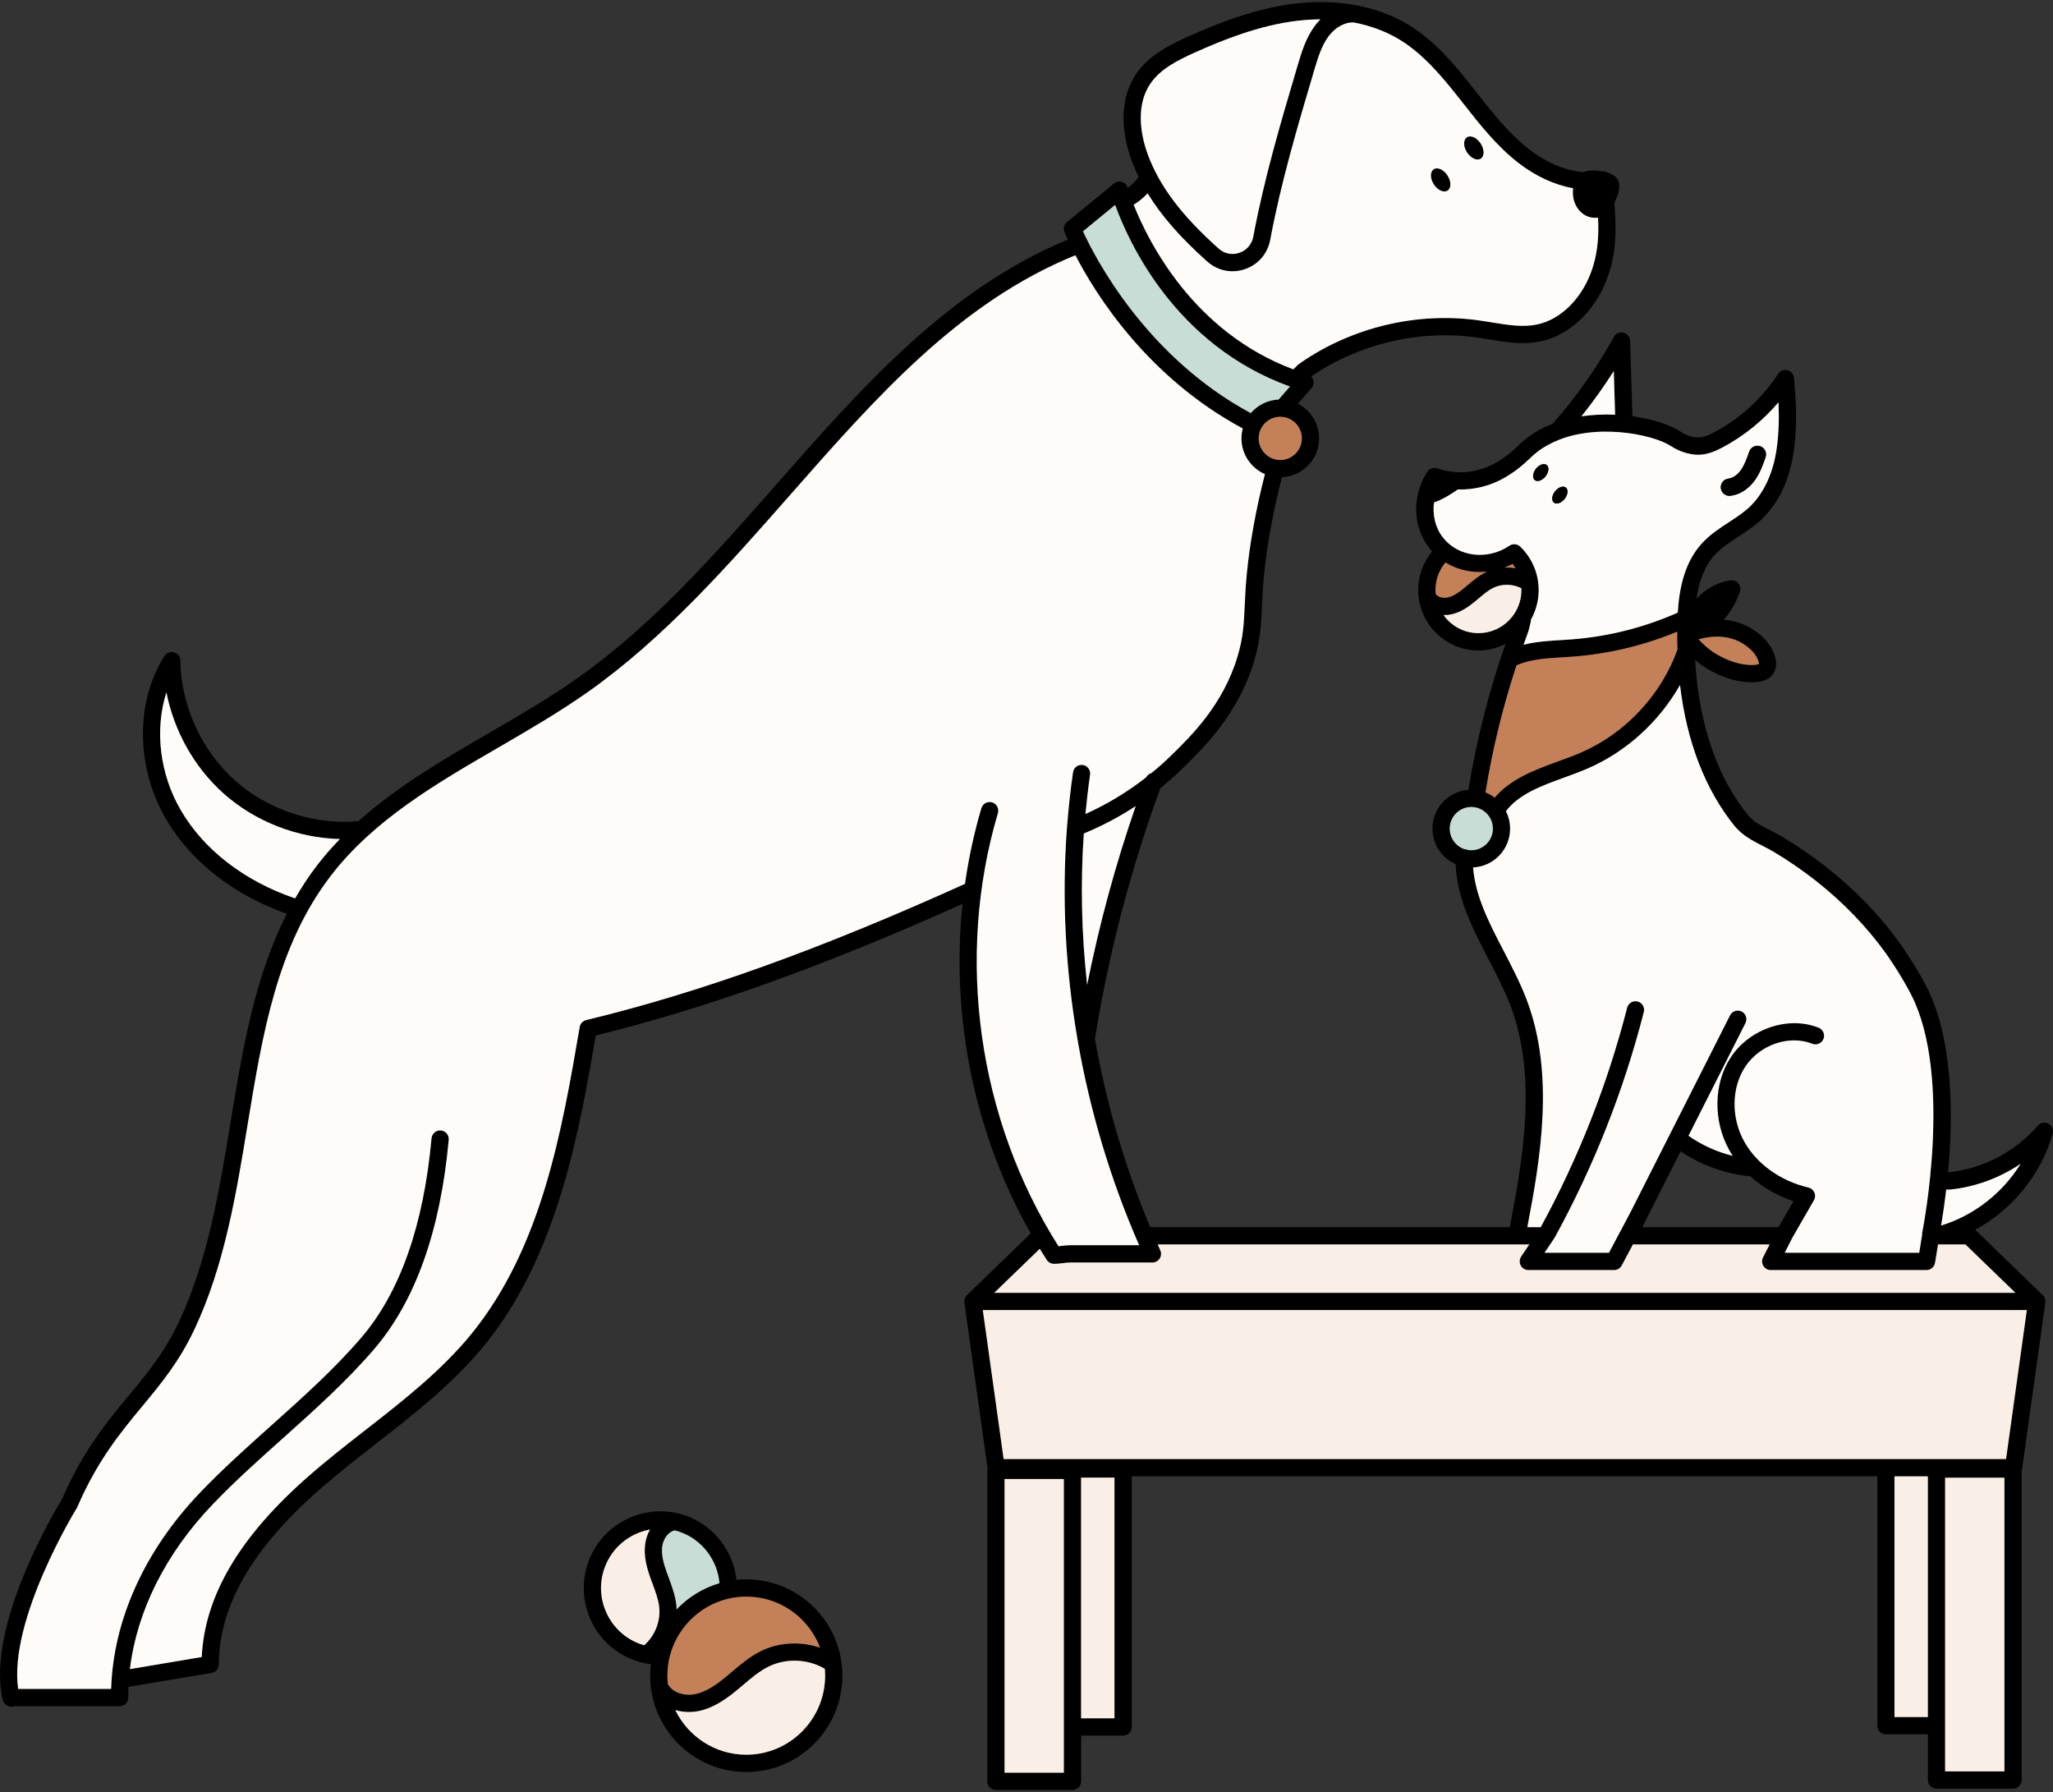
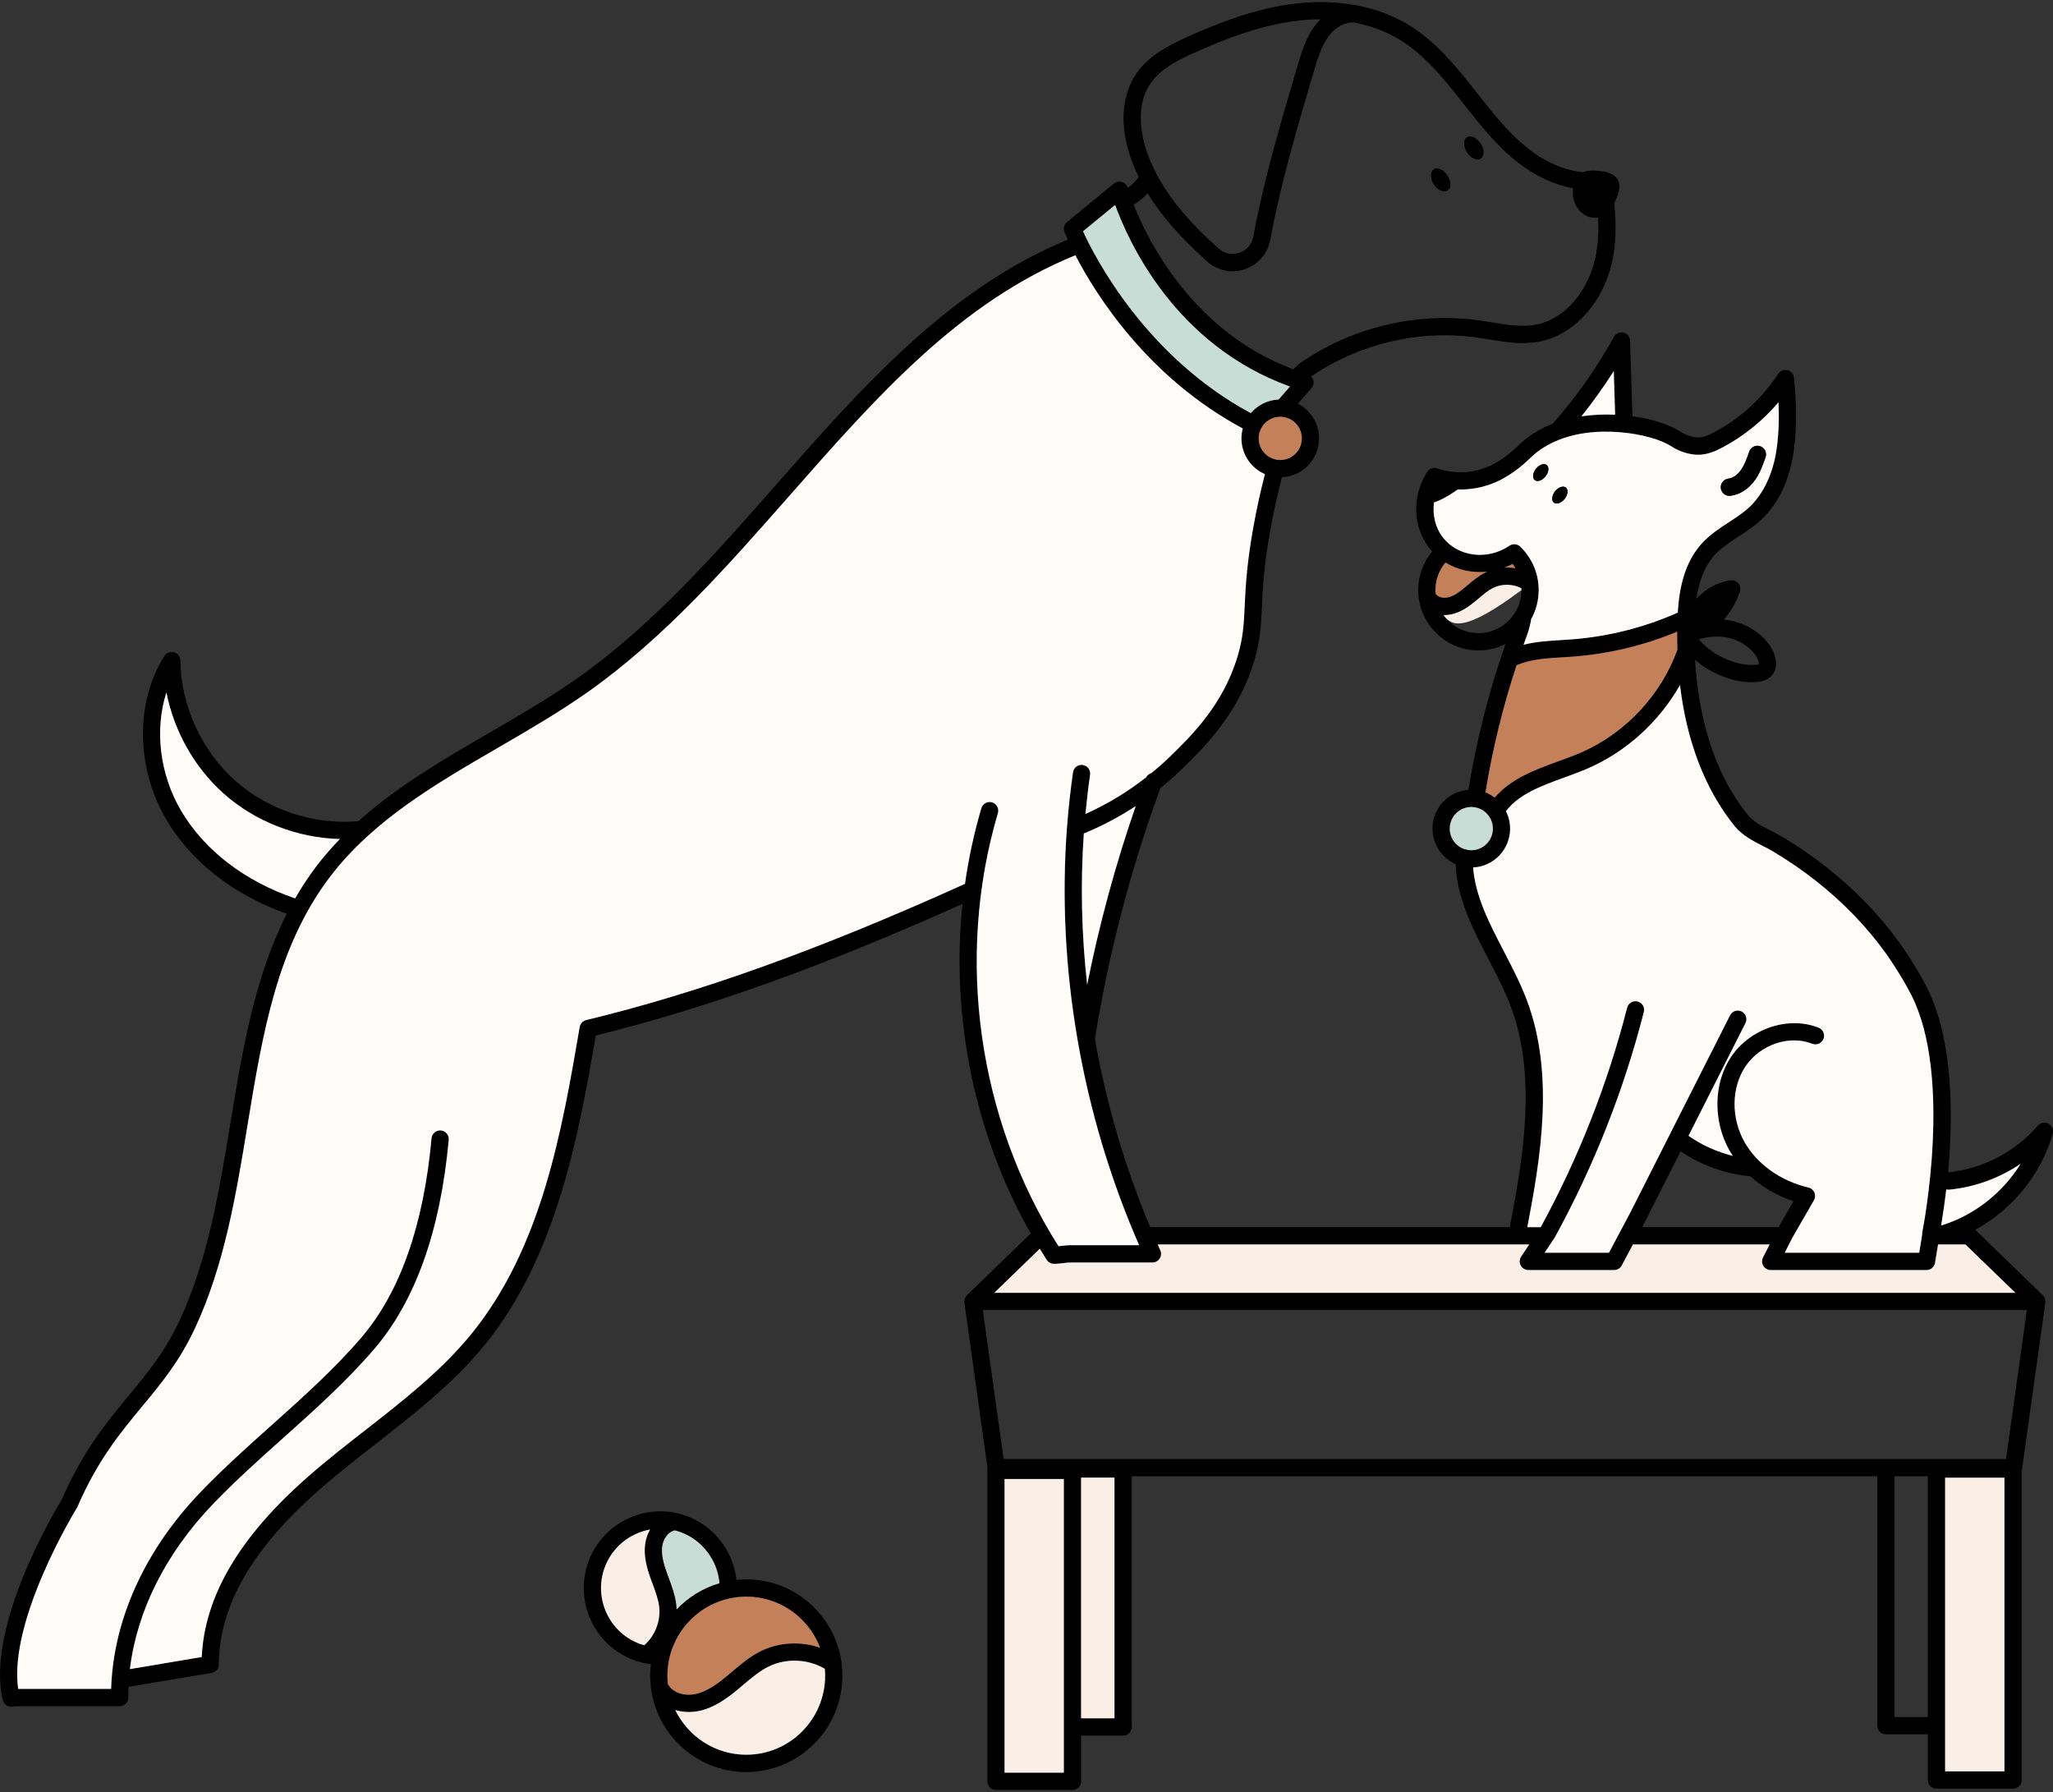
<svg xmlns="http://www.w3.org/2000/svg" width="228" height="199" viewBox="0 0 228 199" fill="none">
  <rect x="0" y="0" width="228" height="199" fill="#333333" stroke="none" />
  <path d="M90.29 178.386C88.29 176.45 85.658 175.385 82.88 175.385C82.512 175.385 82.147 175.403 81.789 175.441C81.44 172.238 79.277 169.438 76.221 168.333C71.811 166.741 66.929 169.039 65.337 173.461C63.746 177.881 66.042 182.775 70.451 184.37C71.048 184.587 71.663 184.726 72.284 184.803C72.234 185.225 72.207 185.649 72.207 186.083C72.207 191.983 76.993 196.78 82.88 196.78C88.766 196.78 93.553 191.983 93.553 186.083C93.553 183.153 92.394 180.421 90.29 178.386ZM71.545 182.703C71.397 182.66 71.249 182.617 71.1 182.564C67.683 181.328 65.906 177.537 67.139 174.112C67.967 171.811 69.948 170.253 72.194 169.85C71.932 170.312 71.743 170.835 71.66 171.399C71.453 172.786 71.845 174.146 72.256 175.292C72.33 175.493 72.404 175.695 72.478 175.893C72.803 176.772 73.112 177.602 73.208 178.439C73.387 180.015 72.738 181.66 71.545 182.703ZM73.554 171.681C73.662 170.947 74.166 170.117 74.917 169.955C74.926 169.952 74.932 169.949 74.941 169.946C75.154 170.002 75.362 170.064 75.572 170.138C77.991 171.015 79.688 173.263 79.901 175.812C78.065 176.348 76.431 177.364 75.145 178.721C75.139 178.553 75.13 178.386 75.111 178.219C74.988 177.15 74.623 176.172 74.274 175.224C74.203 175.032 74.129 174.837 74.061 174.645C73.712 173.675 73.412 172.644 73.554 171.681ZM74.228 187.105C74.212 187.08 74.19 187.058 74.172 187.036C74.138 186.724 74.119 186.405 74.119 186.083C74.119 185.429 74.194 184.791 74.329 184.178C74.342 184.141 74.351 184.103 74.357 184.063C75.269 180.195 78.742 177.305 82.88 177.305C85.16 177.305 87.32 178.178 88.961 179.764C89.91 180.684 90.623 181.777 91.075 182.976C88.939 182.242 86.507 182.354 84.483 183.36C83.275 183.961 82.265 184.819 81.288 185.646C81.084 185.819 80.88 185.993 80.673 186.163C79.626 187.03 78.479 187.87 77.194 188.13C76.196 188.331 74.839 188.096 74.228 187.105ZM82.88 194.86C79.413 194.86 76.409 192.831 74.991 189.895C75.491 190.044 76.01 190.115 76.514 190.115C76.879 190.115 77.234 190.081 77.571 190.013C79.277 189.669 80.714 188.622 81.894 187.644L82.524 187.114C83.454 186.324 84.335 185.578 85.333 185.082C87.286 184.11 89.724 184.209 91.603 185.318C91.625 185.571 91.637 185.825 91.637 186.083C91.637 190.923 87.71 194.86 82.88 194.86Z" fill="black" />
  <path d="M91.637 186.082C91.637 190.923 87.71 194.86 82.88 194.86C79.413 194.86 76.409 192.831 74.991 189.895C75.492 190.044 76.011 190.115 76.514 190.115C76.879 190.115 77.234 190.081 77.571 190.013C79.277 189.669 80.714 188.622 81.894 187.643L82.525 187.114C83.455 186.324 84.335 185.577 85.333 185.082C87.286 184.109 89.724 184.208 91.603 185.317C91.625 185.571 91.637 185.825 91.637 186.082Z" fill="#FAEFE6" />
  <path d="M91.075 182.976C88.939 182.242 86.507 182.353 84.483 183.36C83.275 183.961 82.265 184.819 81.288 185.646C81.084 185.819 80.88 185.993 80.673 186.163C79.626 187.03 78.48 187.869 77.194 188.13C76.196 188.331 74.839 188.096 74.228 187.104C74.212 187.08 74.19 187.058 74.172 187.036C74.138 186.724 74.119 186.404 74.119 186.082C74.119 185.429 74.194 184.791 74.329 184.178C74.342 184.14 74.351 184.103 74.357 184.063C75.269 180.195 78.742 177.305 82.88 177.305C85.16 177.305 87.32 178.178 88.961 179.764C89.91 180.684 90.623 181.777 91.075 182.976Z" fill="#C38059" />
  <path d="M71.545 182.704C71.397 182.66 71.249 182.617 71.1 182.564C67.683 181.329 65.906 177.538 67.139 174.112C67.967 171.811 69.948 170.253 72.194 169.85C71.932 170.312 71.743 170.835 71.66 171.399C71.453 172.786 71.845 174.146 72.256 175.292C72.33 175.493 72.404 175.695 72.479 175.893C72.803 176.773 73.112 177.603 73.208 178.439C73.387 180.015 72.738 181.66 71.545 182.704Z" fill="#FAEFE6" />
  <path d="M79.901 175.812C78.066 176.348 76.431 177.364 75.145 178.72C75.139 178.553 75.13 178.386 75.112 178.219C74.988 177.15 74.623 176.171 74.274 175.224C74.203 175.032 74.129 174.837 74.061 174.644C73.712 173.675 73.412 172.644 73.554 171.68C73.662 170.946 74.166 170.116 74.917 169.955C74.926 169.952 74.932 169.949 74.942 169.946C75.155 170.002 75.362 170.064 75.572 170.138C77.992 171.015 79.688 173.263 79.901 175.812Z" fill="#C9DDD7" />
  <path d="M164.454 17.614C164.034 17.887 163.351 17.58 162.925 16.926C162.498 16.273 162.492 15.52 162.912 15.248C163.329 14.975 164.012 15.282 164.439 15.935C164.865 16.589 164.871 17.338 164.454 17.614Z" fill="black" />
  <path d="M160.768 21.16C160.348 21.436 159.665 21.129 159.238 20.476C158.812 19.822 158.806 19.07 159.226 18.797C159.643 18.521 160.326 18.831 160.752 19.482C161.179 20.135 161.185 20.888 160.768 21.16Z" fill="black" />
  <path d="M227.964 125.888C228.085 125.455 227.893 124.996 227.498 124.783C227.102 124.569 226.611 124.659 226.317 125C223.805 127.917 220.171 129.806 216.346 130.187C216.908 124.111 216.976 115.494 213.963 109.597C212.718 107.163 211.074 104.852 211.003 104.753C208.76 101.634 206.006 98.785 202.82 96.279C201.291 95.078 199.65 93.95 197.947 92.934C197.533 92.687 197.091 92.46 196.665 92.244C195.664 91.733 194.718 91.249 194.125 90.512C189.972 85.38 188.575 78.793 188.251 73.273C188.523 73.509 188.801 73.732 189.088 73.939C189.363 74.131 191.746 75.763 194.499 75.763C194.616 75.763 194.737 75.76 194.854 75.754C195.497 75.72 196.409 75.587 196.925 74.819C197.178 74.438 197.413 73.772 197.088 72.778C196.455 70.851 194.555 69.792 193.989 69.516C193.124 69.092 192.259 68.885 191.443 68.81C192.234 67.906 192.849 66.847 193.226 65.692C193.328 65.379 193.263 65.032 193.05 64.778C192.836 64.524 192.506 64.397 192.181 64.443C190.732 64.645 189.397 65.41 188.405 66.491C188.671 64.672 189.237 62.929 190.439 61.619C191.159 60.832 192.079 60.231 193.053 59.596C193.884 59.054 194.74 58.497 195.506 57.794C198.012 55.499 198.908 52.309 199.217 50.038C199.628 47.046 199.455 44.271 199.236 41.952C199.196 41.546 198.905 41.211 198.513 41.112C198.117 41.013 197.703 41.177 197.481 41.518C195.716 44.212 193.285 46.442 190.448 47.963C189.817 48.301 189.147 48.611 188.513 48.576C187.549 48.524 186.839 48.069 186.567 47.895C185.399 47.145 183.483 46.526 181.292 46.222L181.035 37.845C181.023 37.414 180.723 37.042 180.303 36.94C179.886 36.841 179.45 37.03 179.24 37.408C177.334 40.858 175.041 44.104 172.43 47.056C172.084 47.192 171.744 47.341 171.416 47.505C169.905 48.27 169.204 48.926 168.527 49.561C167.968 50.088 167.387 50.633 166.228 51.33C164.26 52.516 161.791 52.77 159.621 52.011C159.204 51.866 158.738 52.027 158.5 52.401C156.769 55.124 156.884 58.549 158.781 60.925C158.867 61.036 158.963 61.136 159.056 61.238C158.052 62.439 157.502 63.942 157.502 65.524C157.502 69.219 160.505 72.23 164.192 72.23C165.273 72.23 166.296 71.966 167.201 71.508C165.353 76.767 163.969 82.206 163.079 87.709C160.851 87.874 159.087 89.738 159.087 92.014C159.087 93.774 160.144 95.291 161.655 95.963C161.809 99.779 163.589 103.208 165.316 106.528C166.191 108.21 167.096 109.95 167.757 111.691C170.749 119.589 169.114 128.763 167.671 136.27H127.738C124.908 129.543 122.853 122.503 121.598 115.361C123.118 105.887 125.566 96.521 128.875 87.511C129.706 86.839 130.51 86.13 131.282 85.377C133.615 83.11 137.518 79.316 139.279 73.416C139.969 71.109 140.046 69.464 140.145 67.379C140.237 65.36 140.358 62.845 141.1 58.754C141.449 56.821 141.875 54.885 142.366 52.993C144.659 52.894 146.495 51.002 146.495 48.679C146.495 47.003 145.534 45.547 144.137 44.832L145.648 43.101C145.861 42.856 145.939 42.518 145.849 42.206C145.806 42.054 145.725 41.917 145.62 41.806C150.914 38.173 157.582 36.593 163.941 37.47C164.414 37.535 164.887 37.612 165.363 37.69C167.217 37.996 169.136 38.312 171.079 37.913C174.509 37.21 177.522 34.162 178.749 30.148C179.549 27.531 179.497 25.081 179.283 22.566C179.348 22.43 179.407 22.291 179.466 22.151C179.781 21.405 180.056 20.497 179.589 19.834C179.358 19.503 178.974 19.311 178.588 19.184C178.415 19.076 178.214 19.026 178.013 19.042C177.315 18.908 176.434 18.874 175.792 19.122C173.802 18.93 171.697 18.044 169.778 16.552C167.584 14.845 165.789 12.559 164.052 10.351L163.506 9.66C161.516 7.139 159.331 4.531 156.451 2.772C154.832 1.784 152.978 1.072 150.972 0.657C150.914 0.638 150.855 0.623 150.793 0.613C150.747 0.607 150.703 0.601 150.657 0.595C148.543 0.195 146.272 0.118 143.945 0.387C139.394 0.911 135.13 2.633 131.919 4.076C129.889 4.987 127.605 6.133 126.202 8.167C124.487 10.661 124.311 14.226 125.723 17.948C125.94 18.524 126.187 19.088 126.459 19.649C126.128 20.122 125.714 20.538 125.241 20.872C125.241 20.872 125.241 20.869 125.241 20.866C125.155 20.556 124.917 20.308 124.608 20.209C124.299 20.113 123.965 20.175 123.715 20.383L118.502 24.657C118.181 24.92 118.063 25.363 118.218 25.75C118.248 25.828 118.369 26.131 118.588 26.614C105.347 32.059 95.648 43.079 86.266 53.749C79.478 61.467 72.457 69.451 64.123 75.314C61.024 77.498 57.631 79.468 54.352 81.37C49.319 84.29 44.164 87.288 39.807 91.188C34.894 91.64 29.768 89.952 26.081 86.656C22.358 83.324 20.096 78.35 20.028 73.348C20.028 72.923 19.74 72.555 19.332 72.437C18.928 72.323 18.492 72.487 18.263 72.846C15.022 77.941 15.09 85.213 18.43 90.94C21.19 95.669 25.936 99.383 31.853 101.473C28.244 108.578 26.903 116.718 25.602 124.647C24.363 132.17 23.087 139.944 19.892 146.754C18.297 150.146 16.369 152.475 14.327 154.94C11.818 157.972 9.222 161.107 6.87 166.508C6.178 167.636 -1.584 180.545 0.292 188.737C0.372 189.096 0.635 189.384 0.965 189.489C1.055 189.517 1.157 189.536 1.265 189.536C1.379 189.536 1.503 189.514 1.623 189.468H13.291C13.548 189.468 13.792 189.365 13.971 189.186C14.15 189.003 14.252 188.758 14.249 188.504C14.249 188.108 14.255 187.715 14.274 187.321L23.504 185.77C23.961 185.692 24.301 185.296 24.301 184.828C24.338 178.324 28.003 171.965 35.512 165.387C37.53 163.618 39.699 161.924 41.797 160.289C45.997 157.009 50.341 153.621 53.796 149.393C61.833 139.553 64.271 126.019 66.165 114.989C78.455 111.97 91.458 107.302 106.896 100.374C105.579 112.967 108.215 125.947 114.472 136.97L107.387 143.831C107.35 143.865 107.319 143.905 107.288 143.942C107.288 143.942 107.285 143.942 107.285 143.948C107.251 143.992 107.226 144.038 107.202 144.084C107.192 144.1 107.186 144.115 107.18 144.128C107.164 144.168 107.149 144.205 107.137 144.242C107.137 144.261 107.127 144.277 107.124 144.295C107.109 144.348 107.1 144.403 107.096 144.459V144.506C107.096 144.549 107.1 144.592 107.103 144.636V144.654L109.677 163.061C109.658 163.132 109.649 163.203 109.649 163.278V197.811C109.649 198.341 110.078 198.772 110.607 198.772H119.108C119.636 198.772 120.065 198.341 120.065 197.811V192.735H124.731C125.26 192.735 125.689 192.305 125.689 191.775V163.941H208.485V191.629C208.485 192.162 208.911 192.59 209.439 192.59H214.105V197.666C214.105 198.195 214.535 198.626 215.063 198.626H223.567C224.096 198.626 224.522 198.195 224.522 197.666V163.296C224.544 163.238 224.559 163.176 224.568 163.114L227.148 144.654V144.636C227.155 144.577 227.158 144.518 227.155 144.459C227.155 144.403 227.142 144.348 227.127 144.295C227.127 144.277 227.118 144.261 227.115 144.242C227.102 144.205 227.087 144.168 227.071 144.131C227.065 144.115 227.059 144.1 227.05 144.084C227.025 144.038 227 143.992 226.966 143.948C226.966 143.945 226.966 143.945 226.966 143.942C226.935 143.902 226.904 143.865 226.867 143.831L219.362 136.564C223.474 134.319 226.676 130.441 227.97 125.888H227.964ZM193.145 71.239C193.318 71.325 194.851 72.106 195.268 73.376C195.346 73.611 195.342 73.729 195.352 73.729C195.349 73.732 195.231 73.812 194.755 73.837C192.447 73.952 190.219 72.388 190.198 72.372C189.635 71.976 189.116 71.514 188.646 70.994C189.638 70.703 191.434 70.399 193.145 71.239ZM179.222 41.199L179.37 46.049C178.14 45.993 176.87 46.046 175.628 46.229C176.916 44.618 178.118 42.94 179.222 41.199ZM159.257 55.793C159.522 55.694 159.76 55.607 159.813 55.582C160.533 55.257 161.244 54.805 161.899 54.353C163.753 54.405 165.616 53.938 167.214 52.974C168.549 52.172 169.231 51.531 169.837 50.961C170.467 50.37 171.011 49.859 172.278 49.221C176.913 46.879 183.467 48.183 185.541 49.515C185.887 49.738 186.941 50.413 188.411 50.494C189.508 50.549 190.516 50.103 191.35 49.657C193.699 48.397 195.797 46.696 197.515 44.668C197.592 46.269 197.567 47.969 197.32 49.778C196.943 52.544 195.84 54.889 194.215 56.378C193.563 56.973 192.809 57.465 192.011 57.986C190.979 58.658 189.91 59.355 189.026 60.321C187.08 62.446 186.499 65.295 186.329 68.03C182.574 69.69 178.601 70.693 174.509 71.003C174.132 71.031 173.755 71.053 173.378 71.078C171.997 71.161 170.579 71.248 169.204 71.598C169.337 71.223 169.466 70.848 169.605 70.48C169.797 69.963 169.908 69.479 170.007 69.027C170.026 68.95 170.029 68.872 170.026 68.798C170.569 67.829 170.882 66.714 170.882 65.524C170.882 63.697 170.158 61.99 168.851 60.714C168.802 60.665 168.746 60.618 168.688 60.581C168.672 60.572 168.66 60.569 168.644 60.559C168.604 60.538 168.564 60.513 168.521 60.498C168.499 60.488 168.477 60.485 168.456 60.479C168.419 60.467 168.382 60.454 168.345 60.448C168.323 60.442 168.298 60.442 168.277 60.442C168.236 60.436 168.199 60.432 168.159 60.432C168.138 60.432 168.116 60.436 168.091 60.439C168.054 60.442 168.017 60.445 167.977 60.451C167.946 60.457 167.918 60.47 167.887 60.479C167.859 60.488 167.829 60.494 167.801 60.507C167.748 60.529 167.699 60.556 167.649 60.587C167.646 60.59 167.64 60.593 167.634 60.597V60.6C165.211 62.241 161.979 61.857 160.28 59.726C159.414 58.645 159.071 57.208 159.26 55.793H159.257ZM168.304 63.099C167.897 63.031 167.482 63.006 167.068 63.028C167.377 62.91 167.683 62.777 167.98 62.619C168.097 62.774 168.209 62.935 168.304 63.099ZM159.439 65.942C159.427 65.803 159.417 65.664 159.417 65.524C159.417 64.394 159.81 63.319 160.527 62.461C161.893 63.3 163.521 63.654 165.146 63.483C165.088 63.511 165.026 63.536 164.964 63.567C164.21 63.942 163.592 64.465 162.999 64.967C162.878 65.069 162.761 65.168 162.64 65.267C162.062 65.747 161.435 66.209 160.762 66.345C160.295 66.441 159.699 66.329 159.439 65.942ZM164.192 70.309C162.591 70.309 161.173 69.51 160.304 68.293C160.344 68.293 160.385 68.299 160.425 68.299C160.66 68.299 160.901 68.275 161.139 68.228C162.229 68.008 163.129 67.355 163.861 66.748C163.988 66.645 164.111 66.54 164.235 66.435C164.766 65.983 165.267 65.558 165.814 65.286C166.787 64.803 167.986 64.824 168.956 65.317C168.956 65.385 168.966 65.453 168.966 65.524C168.966 68.163 166.824 70.309 164.192 70.309ZM168.422 73.871C168.422 73.871 168.443 73.865 168.456 73.862C169.979 73.205 171.688 73.103 173.493 72.992C173.882 72.97 174.268 72.945 174.651 72.917C178.659 72.614 182.559 71.681 186.264 70.145C186.258 70.82 186.267 71.486 186.289 72.146C184.475 77.182 180.485 81.441 175.585 83.565C174.775 83.915 173.897 84.234 173.048 84.544C170.461 85.483 167.801 86.458 165.996 88.573C165.684 88.338 165.341 88.14 164.973 87.994C165.746 83.209 166.905 78.477 168.422 73.871ZM163.002 94.381C162.894 94.331 162.776 94.303 162.653 94.297C161.695 93.981 161.003 93.077 161.003 92.014C161.003 90.689 162.078 89.611 163.397 89.611C164.717 89.611 165.795 90.689 165.795 92.014C165.795 93.34 164.72 94.415 163.397 94.415C163.261 94.415 163.132 94.402 163.002 94.381ZM167.016 105.639C165.387 102.511 163.845 99.538 163.598 96.326C165.882 96.221 167.708 94.328 167.708 92.014C167.708 91.318 167.541 90.661 167.245 90.076C168.709 88.168 171.135 87.282 173.7 86.347C174.577 86.028 175.483 85.699 176.345 85.325C180.621 83.472 184.262 80.137 186.576 76.07C187.321 82.351 189.376 87.688 192.636 91.723C193.488 92.773 194.715 93.402 195.797 93.953C196.214 94.167 196.606 94.365 196.965 94.582C198.599 95.558 200.172 96.639 201.64 97.791C204.684 100.182 207.31 102.904 209.446 105.874C209.464 105.896 211.077 108.163 212.257 110.474C216.855 119.471 213.62 136.159 213.478 136.865C213.463 136.952 213.46 137.038 213.466 137.122C213.345 137.868 213.228 138.59 213.141 139.113H198.207L199.051 137.447L201.452 133.285C201.603 133.021 201.621 132.702 201.501 132.42C201.38 132.142 201.133 131.937 200.837 131.869C197.762 131.157 195.098 129.252 193.717 126.777C192.234 124.123 192.28 120.775 193.828 118.443C195.451 116.002 198.717 114.887 201.266 115.906C201.757 116.101 202.314 115.86 202.508 115.367C202.706 114.878 202.465 114.317 201.974 114.122C198.618 112.781 194.341 114.212 192.234 117.377C190.296 120.295 190.222 124.448 192.045 127.716C192.169 127.933 192.299 128.146 192.438 128.354C190.68 127.92 188.995 127.161 187.518 126.124L193.844 113.614C194.085 113.14 193.896 112.564 193.424 112.323C192.951 112.084 192.376 112.273 192.135 112.747L181.103 134.558L178.687 139.113H171.53L172.637 137.466C172.652 137.441 172.668 137.416 172.68 137.391C177.003 129.509 180.328 121.094 182.559 112.382C182.692 111.868 182.383 111.344 181.87 111.211C181.357 111.081 180.838 111.391 180.705 111.905C178.533 120.388 175.303 128.586 171.11 136.27H169.621C171.092 128.592 172.68 119.279 169.547 111.01C168.845 109.164 167.915 107.373 167.016 105.639ZM197.518 136.27H182.386L186.644 127.849C188.934 129.401 191.644 130.373 194.394 130.627C195.735 131.838 197.376 132.795 199.177 133.393L197.518 136.27ZM120.736 109.365C120.109 103.747 119.979 98.11 120.365 92.556C122.392 91.717 124.317 90.701 126.128 89.512C123.885 95.991 122.08 102.638 120.736 109.365ZM144.579 48.679C144.579 50.004 143.504 51.082 142.184 51.082C140.865 51.082 139.786 50.004 139.786 48.679C139.786 47.353 140.862 46.278 142.184 46.278C143.507 46.278 144.579 47.356 144.579 48.679ZM127.778 9.258C128.9 7.628 130.828 6.668 132.704 5.826C135.785 4.441 139.873 2.788 144.165 2.292C145.002 2.196 145.833 2.15 146.646 2.146C146.43 2.36 146.226 2.596 146.034 2.849C145.021 4.2 144.539 5.826 144.112 7.26C142.283 13.43 140.392 19.81 139.184 26.283C139.026 27.125 138.448 27.794 137.642 28.07C136.835 28.346 135.976 28.172 135.34 27.602C131.248 23.945 128.835 20.757 127.513 17.267C126.953 15.79 125.856 12.048 127.778 9.258ZM127.451 21.467C128.968 23.954 131.103 26.388 134.063 29.033C135.222 30.071 136.792 30.39 138.26 29.888C139.731 29.386 140.778 28.169 141.066 26.636C142.255 20.262 144.134 13.931 145.948 7.808C146.346 6.464 146.757 5.079 147.564 4.005C148.327 2.992 149.427 2.413 150.394 2.5C152.255 2.862 153.973 3.506 155.456 4.41C158.064 6.006 160.122 8.468 162.004 10.85L162.548 11.54C164.355 13.838 166.225 16.217 168.604 18.066C170.526 19.565 172.634 20.528 174.704 20.903C174.667 21.25 174.673 21.591 174.713 21.869C174.831 22.687 175.297 23.471 176.014 23.886C176.45 24.14 176.978 24.236 177.473 24.164C177.562 26.001 177.479 27.754 176.916 29.584C175.894 32.936 173.449 35.466 170.693 36.033C169.099 36.361 167.433 36.085 165.672 35.797C165.18 35.717 164.689 35.636 164.201 35.568C157.353 34.62 150.156 36.336 144.462 40.273C144.106 40.517 143.884 40.753 143.67 40.982C143.661 40.991 143.649 41.004 143.64 41.016C132.555 36.878 127.553 26.887 125.899 22.73C126.471 22.387 126.996 21.959 127.451 21.467ZM123.845 22.752C125.291 26.76 130.467 38.319 143.259 42.921L141.996 44.367C140.763 44.42 139.663 44.993 138.909 45.876C127.188 39.57 121.536 28.448 120.272 25.682L123.845 22.752ZM20.08 89.97C17.707 85.904 17.169 80.992 18.48 76.885C19.323 81.162 21.564 85.188 24.802 88.087C28.322 91.237 33.025 93.052 37.746 93.17C36.856 94.093 36.007 95.056 35.215 96.087C34.31 97.267 33.504 98.497 32.774 99.764C27.153 97.843 22.654 94.384 20.08 89.97ZM110.826 90.289C110.974 89.781 110.684 89.249 110.177 89.097C109.67 88.948 109.139 89.236 108.988 89.744C108.175 92.501 107.569 95.31 107.168 98.147C91.112 105.41 77.735 110.22 65.099 113.274C64.729 113.363 64.444 113.664 64.379 114.042C62.411 125.526 60.18 138.544 52.313 148.176C48.994 152.236 44.736 155.56 40.617 158.774C38.497 160.428 36.306 162.138 34.248 163.944C26.607 170.637 22.725 177.212 22.404 184.007L14.429 185.348C15.198 178.915 18.387 172.526 23.609 167.069C26.075 164.492 28.794 162.057 31.427 159.707C34.885 156.613 38.463 153.413 41.556 149.811C46.13 144.484 48.914 136.667 49.834 126.573C49.881 126.046 49.492 125.579 48.966 125.532C48.438 125.483 47.974 125.873 47.925 126.4C47.044 136.088 44.414 143.542 40.104 148.56C37.094 152.066 33.562 155.222 30.151 158.273C27.493 160.651 24.743 163.107 22.225 165.74C16.063 172.179 12.578 179.888 12.343 187.547H2.016C0.928 179.848 8.452 167.589 8.53 167.462C8.554 167.422 8.576 167.382 8.595 167.338C10.844 162.147 13.363 159.109 15.797 156.167C17.92 153.605 19.923 151.183 21.619 147.569C24.929 140.52 26.23 132.609 27.487 124.959C29.171 114.723 30.759 105.054 36.736 97.255C41.491 91.048 48.515 86.972 55.307 83.033C58.623 81.106 62.053 79.118 65.223 76.888C73.739 70.892 80.837 62.82 87.7 55.019C97.391 43.999 106.556 33.586 119.429 28.343C121.737 32.796 127.485 41.927 138.019 47.579C137.926 47.932 137.87 48.301 137.87 48.679C137.87 50.456 138.946 51.983 140.478 52.649C139.99 54.542 139.564 56.477 139.215 58.41C138.451 62.628 138.328 65.215 138.232 67.29C138.136 69.318 138.068 70.783 137.447 72.865C135.828 78.285 132.29 81.726 129.951 84.002C129.28 84.653 128.582 85.266 127.865 85.851C127.621 85.922 127.411 86.087 127.284 86.322C125.214 87.942 122.961 89.305 120.544 90.392C120.683 88.93 120.853 87.477 121.06 86.034C121.138 85.51 120.776 85.021 120.251 84.947C119.726 84.869 119.243 85.232 119.166 85.758C118.882 87.728 118.666 89.713 118.511 91.708C118.496 91.776 118.493 91.847 118.493 91.915C117.331 107.442 120.109 123.64 126.508 138.277H118.857C118.474 138.277 118.134 138.321 117.834 138.358C117.742 138.37 117.646 138.383 117.556 138.392C108.601 124.272 106.08 106.336 110.826 90.289ZM118.147 196.851H111.562V164.238H118.147V196.851ZM123.77 190.815H120.062V164.086H123.77V190.815ZM214.102 190.672H210.394V163.941H214.102V190.672ZM222.606 196.706H216.018V164.092H222.606V196.706ZM222.785 162.02H111.46L109.148 145.481H225.094L222.785 162.02ZM223.827 143.561H110.418L115.474 138.671C115.727 139.086 115.983 139.498 116.249 139.906C116.425 140.179 116.728 140.343 117.053 140.343C117.436 140.343 117.773 140.3 118.075 140.263C118.341 140.228 118.595 140.198 118.857 140.198H127.985C128.313 140.198 128.616 140.03 128.792 139.755C128.968 139.482 128.993 139.135 128.857 138.838C128.761 138.624 128.665 138.404 128.569 138.191H169.84L168.935 139.538C168.737 139.832 168.718 140.21 168.885 140.523C169.052 140.836 169.377 141.034 169.729 141.034H179.265C179.617 141.034 179.942 140.836 180.108 140.523L181.348 138.191H196.529L195.794 139.64C195.645 139.937 195.658 140.29 195.834 140.575C196.007 140.86 196.316 141.034 196.65 141.034H213.954C214.424 141.034 214.822 140.693 214.899 140.228C214.912 140.145 215.057 139.265 215.233 138.191H218.277L223.827 143.561ZM215.573 136.088C215.607 135.889 215.635 135.697 215.666 135.515C215.811 134.619 215.987 133.443 216.148 132.07C216.259 132.101 216.377 132.114 216.5 132.101C219.328 131.826 222.062 130.819 224.408 129.233C222.402 132.473 219.235 134.976 215.573 136.088Z" fill="black" />
  <path d="M123.771 164.086H120.063V190.815H123.771V164.086Z" fill="#FAEFE6" />
  <path d="M144.579 48.682C144.579 50.007 143.504 51.085 142.184 51.085C140.865 51.085 139.786 50.007 139.786 48.682C139.786 47.356 140.862 46.282 142.184 46.282C143.507 46.282 144.579 47.359 144.579 48.682Z" fill="#C38059" />
-   <path d="M225.094 145.485L222.786 162.024H111.46L109.149 145.485H225.094Z" fill="#FAEFE6" />
  <path d="M126.128 89.515C123.885 95.995 122.08 102.641 120.736 109.368C120.109 103.75 119.979 98.113 120.365 92.56C122.393 91.72 124.318 90.704 126.128 89.515Z" fill="#FFFBF8" />
  <path d="M118.147 164.241H111.562V196.855H118.147V164.241Z" fill="#FAEFE6" />
  <path d="M222.606 164.095H216.018V196.709H222.606V164.095Z" fill="#FAEFE6" />
-   <path d="M214.102 163.944H210.394V190.675H214.102V163.944Z" fill="#FAEFE6" />
  <path d="M223.827 143.564H110.419L115.474 138.674C115.727 139.089 115.984 139.501 116.249 139.91C116.426 140.182 116.728 140.346 117.053 140.346C117.436 140.346 117.773 140.303 118.076 140.266C118.341 140.232 118.595 140.201 118.857 140.201H127.986C128.313 140.201 128.616 140.034 128.792 139.758C128.968 139.485 128.993 139.138 128.857 138.841C128.761 138.627 128.665 138.408 128.57 138.194H169.84L168.935 139.541C168.737 139.835 168.719 140.213 168.886 140.526C169.052 140.839 169.377 141.037 169.729 141.037H179.265C179.617 141.037 179.942 140.839 180.109 140.526L181.348 138.194H196.529L195.794 139.643C195.646 139.941 195.658 140.294 195.834 140.579C196.007 140.864 196.316 141.037 196.65 141.037H213.954C214.424 141.037 214.822 140.696 214.9 140.232C214.912 140.148 215.057 139.269 215.233 138.194H218.277L223.827 143.564Z" fill="#FAEFE6" />
  <path d="M224.408 129.237C222.402 132.476 219.235 134.979 215.573 136.091C215.607 135.893 215.635 135.701 215.666 135.518C215.811 134.623 215.987 133.446 216.148 132.074C216.259 132.105 216.377 132.117 216.5 132.105C219.328 131.829 222.062 130.823 224.408 129.237Z" fill="#FFFBF8" />
-   <path d="M195.352 73.732C195.352 73.732 195.231 73.816 194.755 73.84C192.447 73.955 190.219 72.391 190.198 72.375C189.635 71.979 189.116 71.517 188.646 70.997C189.638 70.706 191.434 70.403 193.146 71.242C193.319 71.329 194.851 72.109 195.268 73.379C195.346 73.614 195.343 73.732 195.352 73.732Z" fill="#C38059" />
  <path d="M213.478 136.868C213.463 136.955 213.46 137.042 213.466 137.125C213.345 137.872 213.228 138.593 213.141 139.117H198.207L199.051 137.451L201.452 133.288C201.603 133.025 201.622 132.706 201.501 132.424C201.381 132.145 201.133 131.941 200.837 131.872C197.762 131.16 195.099 129.255 193.717 126.781C192.234 124.126 192.28 120.778 193.829 118.446C195.451 116.006 198.717 114.891 201.266 115.91C201.758 116.105 202.314 115.863 202.509 115.371C202.706 114.881 202.465 114.321 201.974 114.126C198.618 112.784 194.342 114.215 192.234 117.381C190.297 120.298 190.222 124.452 192.046 127.719C192.169 127.936 192.299 128.15 192.438 128.357C190.68 127.924 188.996 127.165 187.519 126.127L193.844 113.618C194.085 113.144 193.897 112.568 193.424 112.326C192.951 112.088 192.376 112.277 192.135 112.75L181.104 134.561L178.687 139.117H171.531L172.637 137.469C172.652 137.444 172.668 137.42 172.68 137.395C177.003 129.512 180.328 121.097 182.559 112.385C182.692 111.871 182.383 111.347 181.87 111.214C181.357 111.084 180.838 111.394 180.705 111.908C178.533 120.391 175.304 128.589 171.11 136.274H169.621C171.092 128.596 172.68 119.282 169.547 111.013C168.845 109.167 167.915 107.377 167.016 105.642C165.388 102.514 163.846 99.541 163.598 96.329C165.882 96.224 167.708 94.331 167.708 92.018C167.708 91.321 167.541 90.664 167.245 90.079C168.709 88.171 171.135 87.285 173.7 86.35C174.577 86.031 175.483 85.703 176.345 85.328C180.622 83.476 184.262 80.14 186.576 76.073C187.321 82.355 189.376 87.691 192.636 91.727C193.489 92.777 194.715 93.405 195.797 93.957C196.214 94.17 196.607 94.369 196.965 94.585C198.6 95.561 200.172 96.642 201.64 97.794C204.684 100.185 207.311 102.908 209.446 105.878C209.464 105.899 211.077 108.167 212.258 110.477C216.856 119.474 213.62 136.162 213.478 136.868Z" fill="#FFFBF8" />
  <path d="M165.796 92.018C165.796 93.344 164.72 94.418 163.398 94.418C163.262 94.418 163.132 94.406 163.002 94.384C162.894 94.335 162.777 94.307 162.653 94.301C161.695 93.985 161.003 93.08 161.003 92.018C161.003 90.692 162.078 89.615 163.398 89.615C164.717 89.615 165.796 90.692 165.796 92.018Z" fill="#C9DDD7" />
  <path d="M186.289 72.149C184.475 77.185 180.486 81.444 175.585 83.568C174.775 83.918 173.898 84.237 173.048 84.547C170.461 85.486 167.801 86.461 165.996 88.576C165.684 88.341 165.341 88.143 164.974 87.997C165.746 83.212 166.905 78.48 168.422 73.874C168.434 73.871 168.444 73.868 168.456 73.865C169.979 73.208 171.688 73.106 173.493 72.995C173.882 72.973 174.268 72.948 174.652 72.92C178.659 72.617 182.559 71.684 186.264 70.148C186.258 70.823 186.267 71.489 186.289 72.149Z" fill="#C38059" />
  <path d="M168.305 63.102C167.897 63.034 167.483 63.01 167.068 63.031C167.377 62.913 167.683 62.78 167.98 62.622C168.097 62.777 168.209 62.938 168.305 63.102Z" fill="#C38059" />
-   <path d="M168.966 65.527C168.966 68.166 166.825 70.312 164.192 70.312C162.591 70.312 161.173 69.513 160.305 68.296C160.345 68.296 160.385 68.302 160.425 68.302C160.66 68.302 160.901 68.278 161.139 68.231C162.23 68.011 163.129 67.358 163.861 66.751C163.988 66.648 164.112 66.543 164.235 66.438C164.767 65.986 165.267 65.561 165.814 65.289C166.788 64.806 167.986 64.827 168.957 65.32C168.957 65.388 168.966 65.456 168.966 65.527Z" fill="#FAEFE6" />
+   <path d="M168.966 65.527C162.591 70.312 161.173 69.513 160.305 68.296C160.345 68.296 160.385 68.302 160.425 68.302C160.66 68.302 160.901 68.278 161.139 68.231C162.23 68.011 163.129 67.358 163.861 66.751C163.988 66.648 164.112 66.543 164.235 66.438C164.767 65.986 165.267 65.561 165.814 65.289C166.788 64.806 167.986 64.827 168.957 65.32C168.957 65.388 168.966 65.456 168.966 65.527Z" fill="#FAEFE6" />
  <path d="M165.147 63.486C165.088 63.514 165.026 63.539 164.964 63.57C164.21 63.945 163.592 64.468 162.999 64.97C162.879 65.072 162.761 65.171 162.641 65.27C162.063 65.751 161.436 66.212 160.762 66.348C160.295 66.444 159.699 66.333 159.439 65.946C159.427 65.806 159.418 65.667 159.418 65.528C159.418 64.397 159.81 63.322 160.527 62.464C161.893 63.304 163.521 63.657 165.147 63.486Z" fill="#C38059" />
  <path d="M179.37 46.052C178.14 45.997 176.87 46.052 175.628 46.232C176.917 44.621 178.119 42.943 179.222 41.202L179.37 46.052Z" fill="#FFFBF8" />
  <path d="M197.515 44.671C195.797 46.7 193.699 48.4 191.35 49.66C190.516 50.106 189.509 50.553 188.412 50.497C186.941 50.416 185.887 49.741 185.541 49.518C183.467 48.186 176.913 46.882 172.278 49.224C171.011 49.862 170.468 50.373 169.837 50.964C169.232 51.534 168.549 52.175 167.214 52.978C165.616 53.941 163.753 54.408 161.899 54.356C161.244 54.808 160.533 55.26 159.813 55.585C159.76 55.61 159.523 55.697 159.257 55.796C159.068 57.211 159.411 58.648 160.277 59.729C161.976 61.86 165.208 62.244 167.631 60.603V60.6C167.637 60.597 167.643 60.594 167.646 60.59C167.696 60.559 167.745 60.532 167.798 60.51C167.826 60.498 167.856 60.491 167.884 60.482C167.915 60.473 167.943 60.46 167.974 60.454C168.014 60.448 168.051 60.445 168.088 60.442C168.113 60.439 168.135 60.436 168.156 60.436C168.196 60.436 168.233 60.439 168.274 60.445C168.295 60.445 168.32 60.445 168.342 60.451C168.379 60.457 168.416 60.47 168.453 60.482C168.474 60.488 168.496 60.491 168.518 60.501C168.561 60.516 168.601 60.541 168.641 60.563C168.657 60.572 168.669 60.575 168.685 60.584C168.743 60.621 168.799 60.668 168.848 60.717C170.155 61.993 170.879 63.7 170.879 65.527C170.879 66.717 170.566 67.832 170.023 68.801C170.023 68.875 170.023 68.953 170.004 69.03C169.905 69.483 169.794 69.966 169.602 70.483C169.463 70.851 169.333 71.226 169.201 71.601C170.576 71.251 171.994 71.164 173.375 71.081C173.752 71.056 174.129 71.034 174.506 71.006C178.597 70.697 182.571 69.693 186.326 68.033C186.496 65.298 187.077 62.449 189.023 60.324C189.907 59.358 190.976 58.661 192.008 57.989C192.806 57.468 193.56 56.976 194.212 56.381C195.837 54.892 196.94 52.547 197.317 49.781C197.564 47.972 197.589 46.272 197.512 44.671H197.515ZM171.642 52.9C171.274 53.362 170.739 53.544 170.446 53.312C170.155 53.077 170.214 52.513 170.582 52.051C170.95 51.59 171.484 51.407 171.775 51.64C172.068 51.875 172.009 52.439 171.642 52.9ZM173.765 55.4C173.397 55.861 172.862 56.047 172.569 55.815C172.278 55.579 172.337 55.016 172.705 54.554C173.072 54.093 173.607 53.91 173.898 54.142C174.191 54.374 174.132 54.938 173.765 55.4ZM196.075 50.779C195.794 51.59 195.472 52.51 194.901 53.315C194.193 54.309 193.195 54.944 192.163 55.056C192.129 55.059 192.095 55.062 192.061 55.062C191.579 55.062 191.162 54.697 191.109 54.204C191.054 53.678 191.434 53.204 191.959 53.148C192.441 53.095 192.957 52.742 193.34 52.203C193.754 51.618 194.017 50.868 194.267 50.147C194.443 49.645 194.99 49.382 195.488 49.555C195.988 49.732 196.251 50.28 196.075 50.779Z" fill="#FFFBF8" />
-   <path d="M146.646 2.149C146.43 2.363 146.226 2.599 146.035 2.852C145.021 4.203 144.539 5.829 144.113 7.263C142.283 13.432 140.392 19.813 139.184 26.286C139.026 27.128 138.448 27.797 137.642 28.073C136.835 28.349 135.976 28.175 135.34 27.605C131.249 23.947 128.835 20.76 127.513 17.27C126.953 15.793 125.856 12.051 127.778 9.261C128.9 7.631 130.828 6.671 132.704 5.829C135.785 4.444 139.873 2.791 144.165 2.295C145.002 2.199 145.834 2.153 146.646 2.149Z" fill="#FFFBF8" />
-   <path d="M177.473 24.168C176.978 24.239 176.45 24.143 176.014 23.889C175.297 23.474 174.831 22.69 174.713 21.872C174.673 21.594 174.667 21.253 174.704 20.906C172.634 20.531 170.526 19.568 168.604 18.069C166.225 16.22 164.355 13.841 162.548 11.543L162.004 10.853C160.122 8.471 158.064 6.009 155.456 4.414C153.973 3.509 152.255 2.865 150.395 2.503C149.427 2.416 148.327 2.995 147.564 4.008C146.758 5.083 146.347 6.467 145.948 7.811C144.134 13.934 142.255 20.265 141.066 26.639C140.778 28.172 139.731 29.389 138.26 29.891C136.792 30.393 135.222 30.074 134.064 29.036C131.103 26.391 128.968 23.957 127.451 21.47C126.997 21.962 126.471 22.39 125.9 22.733C127.553 26.89 132.556 36.882 143.64 41.019C143.649 41.007 143.661 40.995 143.671 40.985C143.884 40.756 144.106 40.521 144.462 40.276C150.157 36.34 157.353 34.624 164.201 35.571C164.689 35.639 165.18 35.72 165.672 35.801C167.433 36.089 169.099 36.364 170.693 36.036C173.45 35.469 175.894 32.939 176.917 29.588C177.479 27.757 177.562 26.004 177.473 24.168ZM160.768 21.16C160.348 21.436 159.665 21.129 159.238 20.476C158.812 19.822 158.806 19.07 159.226 18.797C159.643 18.521 160.326 18.831 160.752 19.482C161.179 20.135 161.185 20.888 160.768 21.16ZM164.454 17.614C164.034 17.886 163.351 17.58 162.925 16.926C162.498 16.273 162.492 15.52 162.912 15.248C163.33 14.975 164.012 15.282 164.439 15.935C164.865 16.589 164.871 17.338 164.454 17.614Z" fill="#FFFBF8" />
  <path d="M143.26 42.924L141.996 44.37C140.763 44.423 139.663 44.996 138.909 45.879C127.188 39.573 121.537 28.451 120.273 25.685L123.845 22.755C125.291 26.763 130.467 38.322 143.26 42.924Z" fill="#C9DDD7" />
  <path d="M37.746 93.173C36.856 94.096 36.007 95.059 35.215 96.091C34.31 97.271 33.504 98.5 32.774 99.767C27.154 97.847 22.654 94.387 20.08 89.974C17.707 85.907 17.169 80.995 18.48 76.888C19.323 81.165 21.564 85.192 24.802 88.091C28.322 91.241 33.025 93.055 37.746 93.173Z" fill="#FFFBF8" />
  <path d="M140.479 52.653C139.99 54.545 139.564 56.481 139.215 58.413C138.452 62.632 138.328 65.218 138.232 67.293C138.136 69.322 138.068 70.787 137.447 72.868C135.828 78.288 132.29 81.729 129.951 84.005C129.28 84.656 128.582 85.269 127.865 85.854C127.621 85.926 127.411 86.09 127.284 86.325C125.214 87.945 122.961 89.308 120.545 90.395C120.684 88.933 120.854 87.48 121.061 86.037C121.138 85.514 120.776 85.024 120.251 84.95C119.726 84.873 119.244 85.235 119.167 85.761C118.882 87.731 118.666 89.716 118.511 91.711C118.496 91.779 118.493 91.85 118.493 91.919C117.331 107.445 120.109 123.643 126.509 138.28H118.858C118.474 138.28 118.134 138.324 117.835 138.361C117.742 138.373 117.646 138.386 117.557 138.395C108.602 124.275 106.08 106.339 110.826 90.293C110.975 89.785 110.684 89.252 110.178 89.1C109.671 88.951 109.139 89.24 108.988 89.748C108.175 92.504 107.57 95.313 107.168 98.15C91.112 105.413 77.735 110.223 65.1 113.277C64.729 113.367 64.445 113.667 64.38 114.045C62.411 125.529 60.18 138.547 52.313 148.179C48.994 152.24 44.736 155.563 40.617 158.778C38.497 160.432 36.306 162.141 34.248 163.947C26.607 170.64 22.726 177.215 22.404 184.01L14.429 185.352C15.198 178.919 18.387 172.529 23.609 167.072C26.075 164.495 28.794 162.061 31.427 159.71C34.885 156.616 38.463 153.416 41.556 149.814C46.13 144.487 48.914 136.67 49.835 126.576C49.881 126.05 49.492 125.582 48.967 125.536C48.438 125.486 47.975 125.876 47.925 126.403C47.044 136.091 44.415 143.546 40.104 148.563C37.094 152.069 33.562 155.225 30.151 158.276C27.494 160.655 24.744 163.111 22.225 165.743C16.064 172.182 12.578 179.891 12.343 187.551H2.016C0.928 179.851 8.453 167.592 8.53 167.465C8.555 167.425 8.576 167.385 8.595 167.341C10.844 162.151 13.363 159.112 15.798 156.17C17.921 153.608 19.923 151.186 21.619 147.572C24.929 140.523 26.23 132.613 27.487 124.963C29.172 114.726 30.76 105.057 36.736 97.258C41.492 91.051 48.515 86.975 55.307 83.036C58.623 81.109 62.053 79.121 65.223 76.891C73.74 70.895 80.837 62.824 87.7 55.022C97.391 44.002 106.556 33.589 119.429 28.346C121.737 32.8 127.485 41.93 138.019 47.582C137.926 47.935 137.871 48.304 137.871 48.682C137.871 50.46 138.946 51.987 140.479 52.653Z" fill="#FFFBF8" />
  <path d="M171.642 52.9C171.274 53.362 170.739 53.545 170.446 53.312C170.155 53.077 170.214 52.513 170.582 52.052C170.95 51.59 171.484 51.407 171.775 51.64C172.068 51.875 172.009 52.439 171.642 52.9Z" fill="black" />
  <path d="M173.765 55.4C173.397 55.861 172.863 56.047 172.569 55.815C172.279 55.579 172.337 55.016 172.705 54.554C173.073 54.093 173.607 53.91 173.898 54.142C174.191 54.374 174.133 54.938 173.765 55.4Z" fill="black" />
  <path d="M196.075 50.779C195.794 51.59 195.472 52.51 194.901 53.315C194.193 54.309 193.195 54.944 192.163 55.056C192.129 55.059 192.095 55.062 192.061 55.062C191.579 55.062 191.162 54.697 191.109 54.204C191.054 53.678 191.434 53.204 191.959 53.148C192.441 53.095 192.957 52.742 193.34 52.203C193.754 51.618 194.017 50.868 194.267 50.147C194.443 49.645 194.99 49.382 195.488 49.555C195.988 49.732 196.251 50.28 196.075 50.779Z" fill="black" />
</svg>